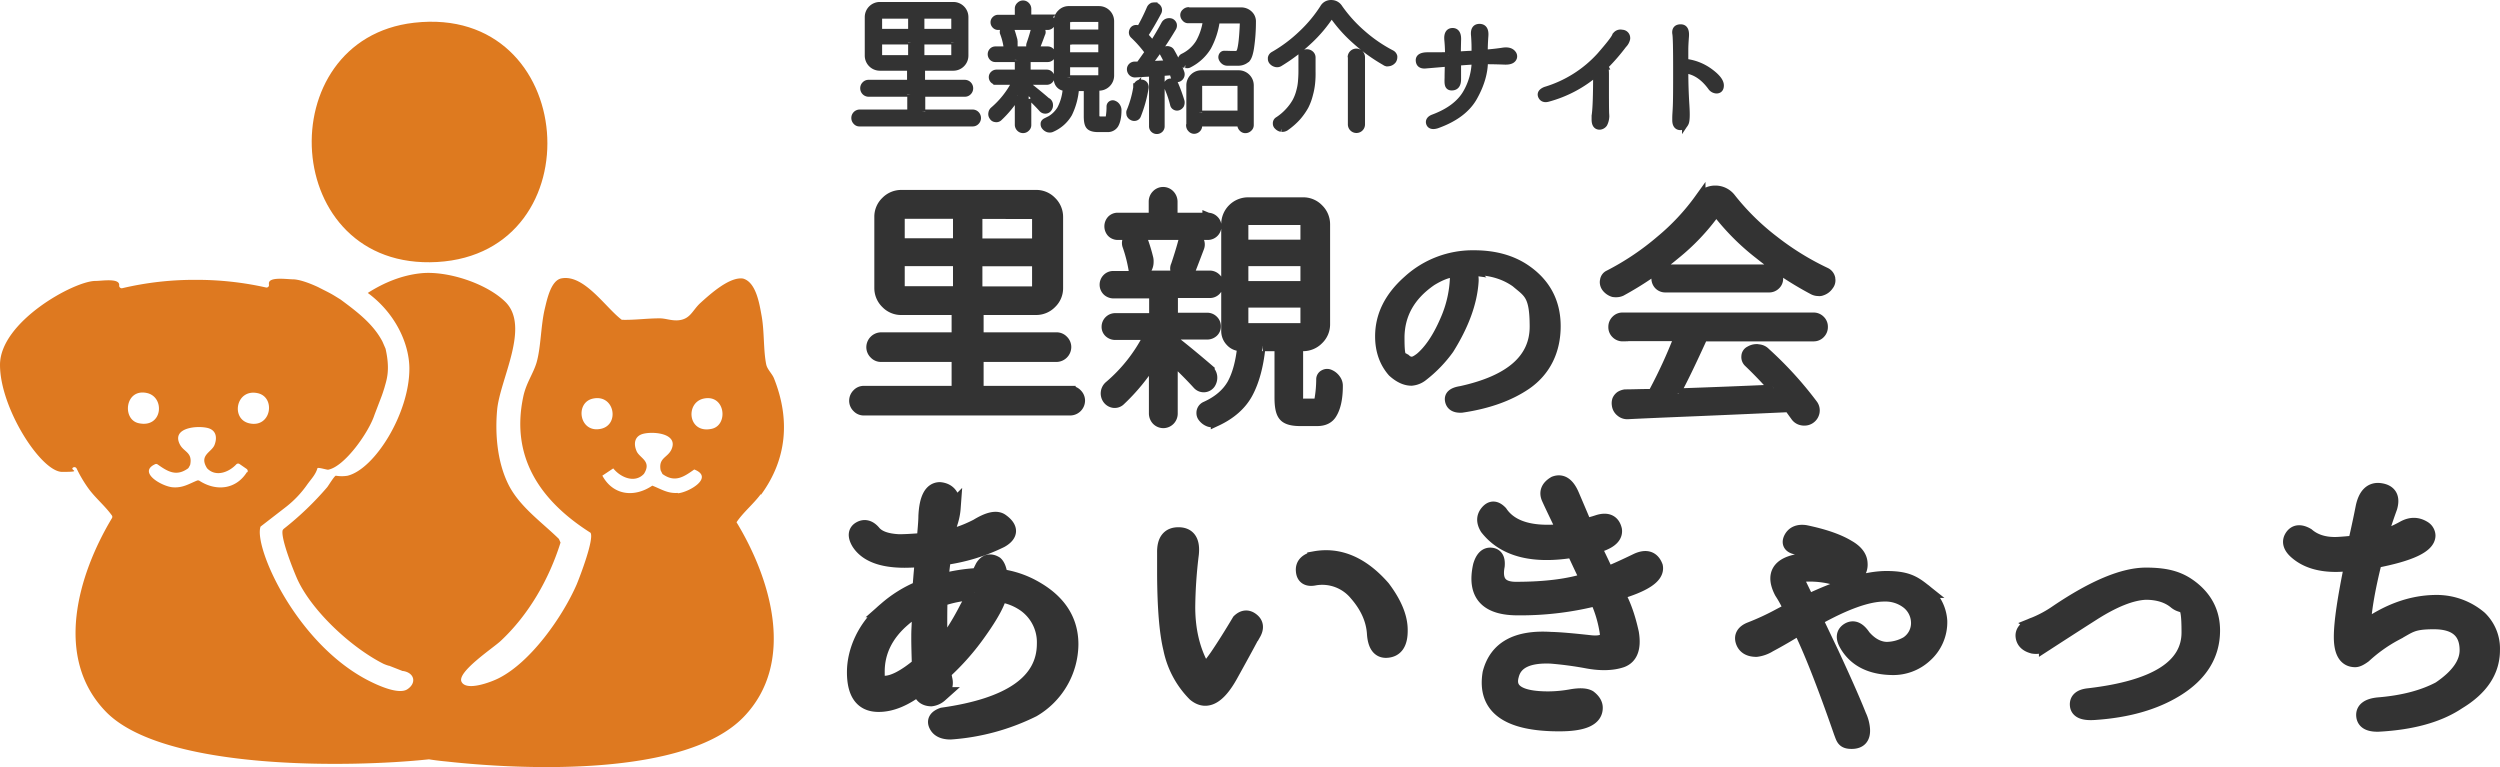
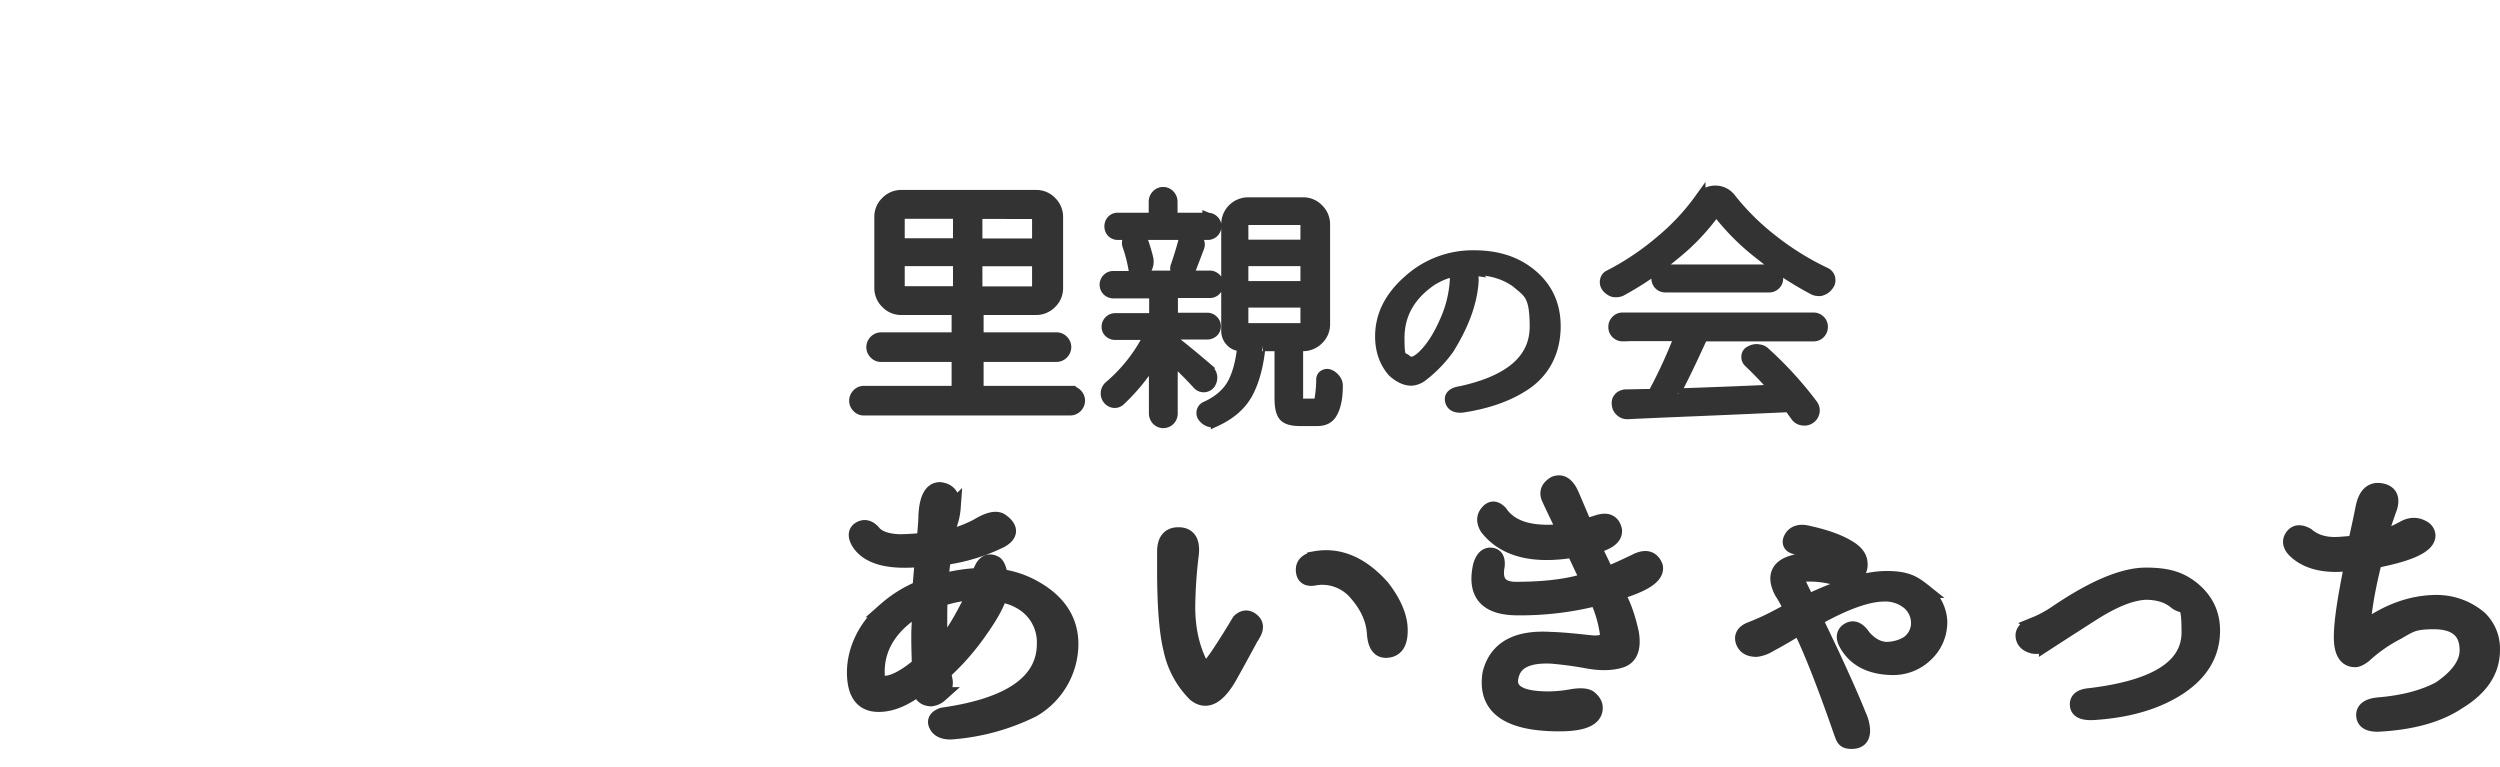
<svg xmlns="http://www.w3.org/2000/svg" width="1152.944" height="353.766" viewBox="0 0 1152.944 353.766">
  <g id="_レイヤー_2" data-name=" レイヤー 2" transform="translate(0.03 0.002)">
    <g id="グループ_1518" data-name="グループ 1518">
      <g id="グループ_1517" data-name="グループ 1517">
-         <path id="パス_23024" data-name="パス 23024" d="M350.99,228.08c11.98-16.42,13.41-34.77,5.95-53.54-.84-2.18-3.1-4.11-3.6-6.45-1.34-6.54-.84-15.08-2.09-22.2-1.01-5.53-2.51-15.75-8.63-17.43-6.2-.92-15.17,7.21-19.61,11.23-3.85,3.52-4.61,7.62-10.47,8.04-3.18.17-5.61-.92-8.38-.92-5.95,0-11.56.84-17.43.67-7.37-5.45-17.34-21.11-27.82-19.1-4.94.92-6.7,9.97-7.71,14.08-1.84,7.79-1.76,17.76-3.77,24.72-1.51,5.11-4.78,9.38-6.12,15.67-6.03,28.24,8.13,48.35,31,62.84,1.76,2.85-4.78,19.94-6.37,23.8-6.54,15-21.28,36.03-36.2,43.4-3.35,1.68-14.75,6.03-16.93,1.51s14.75-15.67,18.1-18.85c12.99-12.15,22.29-28.49,27.57-45.33l-.75-1.68c-8.13-7.96-18.68-15.25-23.63-25.81-4.78-10.05-5.87-22.62-4.86-33.68,1.26-14.08,15.42-38.37,3.77-49.85-8.8-8.63-27.06-14.5-39.13-13.15-8.55.92-16.67,4.19-24.3,9.05,12.9,9.47,19.19,23.63,19.19,34.94,0,20.53-15.92,46.25-28.49,49.35a16.342,16.342,0,0,1-5.36,0c-.59-.25-3.69,4.94-4.11,5.36a141.252,141.252,0,0,1-19.94,19.1,2.018,2.018,0,0,0-.59.84c-.75,4.11,5.28,19.02,6.87,22.54,6.62,14.41,24.55,31.25,39.63,38.88a18.3,18.3,0,0,0,2.51.92h.17l6.2,2.43h.25c5.28.84,6.28,5.61,1.84,8.46-4.27,2.68-14.75-2.43-18.43-4.36-33.18-17.43-52.45-61.58-49.18-70.72l11.81-9.13a47.893,47.893,0,0,0,9.8-10.39c1.76-2.43,3.77-4.44,4.61-7.37.17-.59,4.36.75,4.94.67,7.62-1.42,18.77-17.26,21.37-25.3l3.27-8.55c.5-1.34.92-2.68,1.34-4.02.92-3.44,2.77-7.88.5-17.93l-1.42-3.27c-4.27-8.21-11.9-13.91-19.36-19.44-1.51-.92-2.93-1.84-4.44-2.68-2.01-1.09-4.11-2.09-5.87-3.02-4.86-2.26-9.13-3.6-11.73-3.6s-11.23-1.34-10.98,2.01v.34a1.132,1.132,0,0,1-1.34,1.42,145.686,145.686,0,0,0-32.51-3.52,144.434,144.434,0,0,0-33.77,3.85,1.183,1.183,0,0,1-1.42-1.34h0c.25-3.44-7.88-2.01-10.98-2.01-9.72,0-43.99,18.77-43.99,38.71s18.94,49.35,28.66,49.35,3.44-.67,4.94-1.93a1.137,1.137,0,0,1,1.76.42,59.449,59.449,0,0,0,5.53,9.3c3.27,4.44,7.54,7.88,10.72,12.32a1.15,1.15,0,0,1,0,1.26c-15.67,26.14-26.9,64.27-2.85,89.15,26.39,27.31,112.86,25.89,149.06,22.04h0c2.6.42,5.36.75,8.13,1.01,35.69,3.94,110.27,7.12,136.99-20.53,24.21-25.05,12.65-63.6-3.27-89.82,3.18-4.69,7.71-8.3,11.14-12.9l.17.17ZM63.85,195.15c-7.71-1.76-6.2-16.09,3.85-13.91h0C76.25,183.08,74.99,197.66,63.85,195.15Zm50.02,22.54c-5.03,8.04-14.16,9.05-21.95,4.02a1.238,1.238,0,0,0-1.09-.08c-3.85,1.59-6.62,3.44-11.14,3.1-4.94-.34-16.34-6.87-8.21-10.64a1.157,1.157,0,0,1,1.17.08c4.61,3.27,8.55,5.7,13.91,1.93.17-.08.25-.25.42-.42l.67-1.26c0-.08.08-.25.08-.34,1.01-5.61-3.1-5.61-4.86-9.22-3.69-7.37,7.29-8.71,12.65-7.54h0c4.11.92,4.78,4.36,3.35,7.96-1.42,3.35-7.12,4.61-3.52,10.47a.955.955,0,0,0,.17.25c3.94,4.11,9.97,1.84,13.41-1.84a1.162,1.162,0,0,1,1.51-.17l3.27,2.26a1.2,1.2,0,0,1,.34,1.59l-.17-.17Zm1.09-22.46c-8.71-1.93-6.2-16.09,3.85-13.91h0C127.27,183.16,125.09,197.49,114.96,195.23Zm158.44-11.4h0c9.97-2.18,12.48,11.98,3.77,13.91C267.12,200,264.94,185.67,273.4,183.83Zm39.13,43.49c-4.69.34-7.62-1.76-11.73-3.35-8.3,5.61-18.1,4.52-23.04-4.61l5.03-3.35c3.35,4.19,9.97,7.04,14.16,2.51,3.77-5.95-2.09-7.21-3.44-10.56-1.51-3.6-.75-7.04,3.35-7.96h0c5.28-1.17,16.25.17,12.65,7.54-1.84,3.6-5.95,3.69-4.86,9.38l.84,1.68c5.7,4.11,9.72,1.42,14.66-2.09,9.38,3.69-2.51,10.56-7.54,10.98l-.08-.17Zm15.75-29.58c-11.06,2.51-12.4-11.98-3.85-13.91C334.48,181.65,335.99,195.98,328.28,197.74Z" fill="#de7920" />
-         <path id="パス_23025" data-name="パス 23025" d="M190.95,10.48c76-8.63,83.79,106.16,10.64,110.35-72.56,4.11-77.76-102.72-10.64-110.35Z" fill="#de7a1f" />
-       </g>
+         </g>
      <path id="_パス_16" data-name=" パス 16" d="M451.36,265.44c.46-1.2,1.11-2.49,1.84-3.96,1.47-2.39,3.5-2.95,5.89-1.47,1.01.92,1.75,2.85,2.12,5.89a43.628,43.628,0,0,1,16.02,5.43c11.05,6.26,16.58,14.83,16.58,25.88a35.224,35.224,0,0,1-17.5,30.02,101.315,101.315,0,0,1-37.94,10.31c-3.32,0-5.53-1.01-6.54-3.13-1.01-2.03,0-3.59,2.85-4.6q46.965-6.63,46.97-32.97a21.41,21.41,0,0,0-8.66-17.87,26.437,26.437,0,0,0-12.06-4.79c-.74,3.59-3.78,9.3-9.21,16.94A111.814,111.814,0,0,1,435.14,310c.18,1.29.37,2.49.64,3.68.46,2.21-.37,4.42-2.3,6.72a7.461,7.461,0,0,1-4.05,1.84c-3.32-.09-5.06-1.93-5.16-5.43q-10.365,8.145-19.34,8.01c-7.28-.09-10.87-5.06-10.87-14.83s4.79-20.9,14.37-28.82a56.5,56.5,0,0,1,15.84-9.85c.18-2.21.37-4.79.64-7.83l.46-5.43c-3.96.18-6.63.28-8.2.28q-15.75,0-21-8.01c-1.84-3.04-1.66-5.16.37-6.35s4.14-.74,6.08,1.47c2.21,2.76,6.17,4.14,11.97,4.42,2.39,0,6.26-.18,11.6-.64l.18-1.47.18-2.39c.28-3.22.46-5.62.46-7.28.37-8.1,2.49-12.16,6.35-12.25,4.14.37,6.17,3.13,6.17,8.29a28.429,28.429,0,0,1-1.38,6.91,61.051,61.051,0,0,0-1.66,6.54c3.96-.37,8.66-2.03,14.09-4.79,5.25-3.22,8.93-4.05,11.14-2.49s3.32,3.13,3.32,4.6-1.2,2.95-3.5,4.24a85.467,85.467,0,0,1-26.43,8.01,106.038,106.038,0,0,0-1.2,11.05,79.089,79.089,0,0,1,17.41-2.76h0Zm-1.84,7.83a52.973,52.973,0,0,0-16.02,3.04c-.09.92-.18,4.51-.18,10.68s.09,10.59.28,12.25c4.05-4.24,8.2-10.59,12.52-19.06a48.234,48.234,0,0,0,3.32-6.91h.09Zm-25.51,33.52c-.18-5.62-.28-9.76-.28-12.25s0-2.95.18-6.63c.09-4.05.18-6.63.18-7.74a42.134,42.134,0,0,0-7.55,5.25c-8.1,6.91-12.06,15.1-12.06,24.31s1.11,5.34,3.32,5.43c4.14,0,9.58-2.85,16.3-8.47l-.09.09ZM577.8,292.15c-1.29,2.58-4.79,9.02-10.41,19.15s-11.05,13.08-16.3,8.75a41.135,41.135,0,0,1-11.14-20.81c-1.84-7.46-2.76-18.88-2.85-34.26V254.85c-.09-5.53,2.03-8.29,6.54-8.2,4.42.09,6.35,3.04,5.71,8.93a215.782,215.782,0,0,0-1.66,24.31c0,10.68,2.21,19.98,6.54,27.81a10.843,10.843,0,0,0,1.38,1.2c.64.46,2.49-1.57,5.71-6.17,3.13-4.6,6.54-10.04,10.22-16.21,1.93-1.84,3.87-1.93,5.71-.46,1.93,1.47,2.21,3.5.74,6.08h-.18Zm28.55-34.44c11.23-2.03,21.73,2.49,31.31,13.45q8.01,10.635,8.01,19.34c.09,6.17-2.03,9.3-6.54,9.39-3.13,0-4.88-2.49-5.25-7.55-.37-6.63-3.22-12.89-8.29-18.69a20.574,20.574,0,0,0-19.15-7.18c-3.32.74-5.16-.37-5.34-3.22-.28-2.85,1.57-4.7,5.34-5.53h-.09Zm115.39-12.53-.46-.92c-3.41-7.09-5.71-11.88-6.91-14.55s-.28-4.88,2.67-6.63q4.7-1.8,7.74,5.25,4.56,10.635,6.08,14.37h-.46a58.436,58.436,0,0,0,6.81-1.84c4.05-1.2,6.45,0,7.28,3.5.46,3.32-2.76,5.8-9.67,7.55,1.38,2.85,3.5,7.18,6.17,12.98q4.98-1.935,14.09-6.35,6.21-2.76,8.29,2.76c.83,4.33-5.16,8.29-17.87,11.97,2.95,4.97,5.16,11.14,6.81,18.69,1.11,6.81-.46,10.96-4.6,12.43-4.14,1.38-9.49,1.57-15.84.37a163.631,163.631,0,0,0-16.58-2.21c-10.68-.46-16.76,2.49-18.33,8.93-2.03,7.28,3.68,10.87,17.04,10.87a60.323,60.323,0,0,0,10.68-1.01c3.78-.64,6.45-.55,8.1.37,1.93,1.47,2.85,3.04,2.85,4.7,0,4.97-5.53,7.37-16.58,7.37-23.76,0-34.44-7.74-31.86-23.3,2.95-11.42,12.25-16.58,28.09-15.56,4.14.09,10.04.64,17.68,1.47,6.08.74,8.84-.83,8.29-4.51a57.175,57.175,0,0,0-4.79-16.02,141.917,141.917,0,0,1-36.28,4.42c-14.55.09-20.26-6.35-17.41-19.34,1.01-3.41,2.58-5.06,4.79-4.88s3.13,1.75,2.85,4.88c-1.38,7.28,1.47,10.87,8.66,10.87,13.54,0,24.59-1.38,33.24-4.24-2.95-6.08-4.6-9.67-5.16-10.87l-1.47-3.04q-28.035,4.695-39.78-10.31c-1.66-2.76-1.57-5.06.18-7.09s3.59-1.93,5.71.28c4.97,7.37,14.92,10.22,29.93,8.47v.18Zm104.43,36.1a51.718,51.718,0,0,0-4.42-8.29c-4.14-7.92-1.29-12.71,8.47-14.18,4.05-.74,9.58-.18,16.76,1.47-2.85-3.59-8.47-6.26-17.04-7.83-3.68-.28-5.06-1.57-3.96-3.96,1.11-2.3,3.32-3.32,6.54-2.85,8.38,1.75,14.92,3.96,19.62,6.81,3.59,2.03,5.53,4.51,5.62,7.37a6.57,6.57,0,0,1-2.3,5.62,11.088,11.088,0,0,1-3.78,1.84,71.142,71.142,0,0,1-7.37-1.47,43.306,43.306,0,0,0-12.43-1.01c-3.22.18-3.87,2.03-1.84,5.62,1.01,2.12,2.21,4.51,3.5,7.28,15.38-7.28,27.53-10.87,36.38-10.87s12.25,1.84,16.76,5.43a18.764,18.764,0,0,1,7.83,14.09,20.276,20.276,0,0,1-6.91,15.84,21.425,21.425,0,0,1-15.1,5.62c-9.85-.18-16.85-3.78-20.81-10.68-1.75-3.04-1.47-5.16.83-6.54,2.3-1.29,4.51-.28,6.72,3.04,3.13,3.68,6.72,5.71,10.68,5.89a19.707,19.707,0,0,0,9.67-2.58,11.429,11.429,0,0,0,5.16-10.59,12.493,12.493,0,0,0-5.43-9.39,17.17,17.17,0,0,0-10.31-3.04c-7.83,0-18.51,3.87-32.05,11.51l7.55,15.84c6.08,13.08,10.31,22.75,12.71,28.82a17.7,17.7,0,0,1,1.66,6.08c.28,3.87-1.38,5.71-4.97,5.71s-3.68-1.38-4.79-4.24c-7.92-22.84-14.37-39.05-19.15-48.53-4.97,3.13-9.58,5.8-14.09,8.2a14.636,14.636,0,0,1-5.89,2.12q-4.83,0-6.08-3.59c-.83-2.39.28-4.24,3.13-5.43a116.466,116.466,0,0,0,13.72-6.35l5.25-2.76h.18Zm111.8,6.91a54.371,54.371,0,0,0,10.87-5.89c16.94-11.42,30.48-17.04,40.8-17.04s15.93,2.03,21.18,6.17c6.35,5.06,9.49,11.51,9.49,19.34,0,11.14-5.62,20.26-16.94,27.17-9.95,6.08-22.38,9.58-37.3,10.59-5.06.37-7.74-.64-8.01-3.22s1.47-4.05,5.25-4.42q46.275-5.385,46.23-29.28c0-15.93-2.03-10.87-6.08-14.09-3.5-2.95-8.2-4.42-13.91-4.42-6.72.28-14.92,3.59-24.59,9.76s-16.76,10.77-21.18,13.63a8.2,8.2,0,0,1-6.17,1.47c-2.85-.74-4.33-2.21-4.6-4.42s1.38-4.05,4.88-5.34h.09Zm148.35-37.94c1.75-7.55,2.85-12.98,3.5-16.3,1.2-5.71,3.87-8.29,8.01-7.64s5.53,3.22,4.24,7.64c-1.84,5.06-3.41,9.85-4.79,14.55a62.158,62.158,0,0,0,11.14-4.79c3.41-1.93,6.54-1.84,9.58.18a4.083,4.083,0,0,1,1.66,3.04q0,6.9-24.59,11.6c-3.41,13.63-5.16,24.13-5.25,31.59,11.14-8.2,22.47-12.25,33.89-12.25a30.52,30.52,0,0,1,19.8,7.28,19.424,19.424,0,0,1,5.89,14.64c0,9.58-5.25,17.5-15.75,23.85-9.02,6.08-21.36,9.49-36.84,10.31-4.33.09-6.54-1.2-6.72-3.96s2.12-4.42,6.72-4.88c11.42-.92,20.81-3.41,28.27-7.37,8.47-5.71,12.71-11.7,12.71-17.87,0-8.75-5.16-13.17-15.38-13.17s-11.14,1.75-17.68,5.25a69.645,69.645,0,0,0-14.55,10.31c-1.75,1.29-3.04,1.93-4.05,1.93-4.24,0-6.35-3.5-6.35-10.41s1.66-17.87,4.97-33.98c-3.13.28-5.62.46-7.55.46-7.55,0-13.54-1.84-17.96-5.62-2.95-2.49-3.59-4.88-2.12-7.09s3.78-2.39,6.81-.64c3.32,2.85,7.64,4.24,12.8,4.24,1.93,0,5.16-.28,9.85-.74h0l-.28-.18Z" fill="#333" stroke="#333" stroke-width="7" />
-       <path id="_パス_14" data-name=" パス 14" d="M405.88,19.01a.56.56,0,0,0-.6.5v6.8a.56.56,0,0,0,.5.6h13.9a.56.56,0,0,0,.6-.5v-6.8a.56.56,0,0,0-.5-.6h-13.9Zm0-11.9a.56.56,0,0,0-.6.5v6.6a.56.56,0,0,0,.5.6h13.9a.56.56,0,0,0,.6-.5V7.71a.56.56,0,0,0-.5-.6h-13.9Zm33.7,7.7a.56.56,0,0,0,.6-.5V7.71a.56.56,0,0,0-.5-.6h-14.3a.56.56,0,0,0-.6.5v6.6a.56.56,0,0,0,.5.6h14.3Zm0,12.1a.56.56,0,0,0,.6-.5v-6.8a.56.56,0,0,0-.5-.6h-14.3a.56.56,0,0,0-.6.5v6.8a.56.56,0,0,0,.5.6h14.3Zm-14.4,24.5a.56.56,0,0,0,.5.6h22.8a2.342,2.342,0,0,1,1.7.7,2.413,2.413,0,0,1,.7,1.7,2.342,2.342,0,0,1-.7,1.7,2.193,2.193,0,0,1-1.7.7h-52.1a1.99,1.99,0,0,1-1.6-.7,2.413,2.413,0,0,1-.7-1.7,2.393,2.393,0,0,1,2.3-2.4h22.9a.56.56,0,0,0,.6-.5v-7.8a.56.56,0,0,0-.5-.6h-18.8a2.342,2.342,0,0,1-1.7-.7,2.413,2.413,0,0,1-.7-1.7,2.342,2.342,0,0,1,.7-1.7,2.193,2.193,0,0,1,1.7-.7h18.6a.56.56,0,0,0,.6-.5v-6.1a.56.56,0,0,0-.5-.6h-13.6a5.464,5.464,0,0,1-5.4-5.4V7.81a5.464,5.464,0,0,1,5.4-5.4h34a5.464,5.464,0,0,1,5.4,5.4v17.9a5.464,5.464,0,0,1-5.4,5.4h-14a.56.56,0,0,0-.6.5v6.1a.56.56,0,0,0,.5.6h19.3a2.342,2.342,0,0,1,1.7.7,2.413,2.413,0,0,1,.7,1.7,2.342,2.342,0,0,1-.7,1.7,2.193,2.193,0,0,1-1.7.7h-19.1a.56.56,0,0,0-.6.5v7.8Zm57.9-43.1a2.035,2.035,0,0,1,1.5.6,1.974,1.974,0,0,1,.6,1.4,1.816,1.816,0,0,1-.6,1.4,2.035,2.035,0,0,1-1.5.6h-22.8a1.816,1.816,0,0,1-1.4-.6,1.974,1.974,0,0,1-.6-1.4,1.816,1.816,0,0,1,.6-1.4,1.974,1.974,0,0,1,1.4-.6h8.6a.56.56,0,0,0,.6-.5V4.01a1.99,1.99,0,0,1,.7-1.6,2.179,2.179,0,0,1,3.2,0,2.36,2.36,0,0,1,.7,1.6v3.6a.56.56,0,0,0,.5.6h8.6l-.1.1Zm.2,38.4a2.088,2.088,0,0,1,.8,1.6,2.5,2.5,0,0,1-.5,1.8,1.763,1.763,0,0,1-1.5.8,1.99,1.99,0,0,1-1.6-.7c-1.5-1.7-3.5-3.7-5.9-6,0,0-.2-.1-.3,0a.215.215,0,0,0-.2.2v13.2a1.99,1.99,0,0,1-.7,1.6,2.234,2.234,0,0,1-3.2,0h0a2.36,2.36,0,0,1-.7-1.6V44.21s0-.2-.1-.2h-.2a50.209,50.209,0,0,1-8.5,10.4,1.8,1.8,0,0,1-1.6.4,1.693,1.693,0,0,1-1.4-.9,2.09,2.09,0,0,1-.4-1.7,2.239,2.239,0,0,1,.8-1.5,41.5,41.5,0,0,0,9.9-12.5v-.4c0-.1-.2-.2-.3-.2h-8.1a2.2,2.2,0,0,1-1.5-.6,1.974,1.974,0,0,1-.6-1.4,1.816,1.816,0,0,1,.6-1.4,2.035,2.035,0,0,1,1.5-.6h9.3a.56.56,0,0,0,.6-.5v-5.4a.56.56,0,0,0-.5-.6h-10a1.816,1.816,0,0,1-1.4-.6,2.175,2.175,0,0,1,0-3,1.974,1.974,0,0,1,1.4-.6h4.8c.2,0,.3,0,.4-.2a.758.758,0,0,0,.2-.4,29.233,29.233,0,0,0-1.8-7.2,2.2,2.2,0,0,1,.2-1.4,1.548,1.548,0,0,1,1.1-.8,1.93,1.93,0,0,1,1.5.1,1.818,1.818,0,0,1,1,1.1c.5,1.4.9,2.9,1.3,4.3,0,.3.1.6.1.9a3.743,3.743,0,0,1-.5,1.8,4.381,4.381,0,0,1-2.3,1.7h0c0,.1,11.1.1,11.1.1h0a2.545,2.545,0,0,1-1.2-1.1,2.208,2.208,0,0,1,0-1.6c.7-2,1.3-3.9,1.8-5.8a1.887,1.887,0,0,1,1-1.3,1.839,1.839,0,0,1,1.6-.2,2.163,2.163,0,0,1,1.2,1.1,1.535,1.535,0,0,1,0,1.6c-1.2,3.3-2.1,5.6-2.6,6.7v.4c0,.1.2.2.4.2h4.9a2.1,2.1,0,1,1,0,4.2h-8.8a.56.56,0,0,0-.6.5v5.4a.56.56,0,0,0,.5.6h8.4a2.035,2.035,0,0,1,1.5.6,1.933,1.933,0,0,1,0,2.8,2.035,2.035,0,0,1-1.5.6h-8.2a.56.56,0,0,0-.6.5v.4a1.231,1.231,0,0,0,.5,1c2.5,2,5.4,4.3,8.6,7.1l.3.1Zm9.3-17.2a.56.56,0,0,0-.6.5v5.6a.56.56,0,0,0,.5.6h14.9a.56.56,0,0,0,.6-.5v-5.6a.56.56,0,0,0-.5-.6h-14.9Zm0-10.5a.56.56,0,0,0-.6.5v5.5a.56.56,0,0,0,.5.6h14.9a.56.56,0,0,0,.6-.5v-5.5a.56.56,0,0,0-.5-.6Zm0-10.4a.56.56,0,0,0-.6.5v5.4a.56.56,0,0,0,.5.6h14.9a.56.56,0,0,0,.6-.5V9.21a.56.56,0,0,0-.5-.6h-14.9Zm14.4,46.6h3.2c.6,0,1-.4,1.2-1.1a29.224,29.224,0,0,0,.4-5.1,1.353,1.353,0,0,1,2-1.1,2.758,2.758,0,0,1,1.4,1.2,3.022,3.022,0,0,1,.5,1.6c0,3.1-.5,5.4-1.4,6.9a4.041,4.041,0,0,1-3.6,1.8h-4.3c-2,0-3.4-.4-4.1-1.2s-1-2.3-1-4.6V41.11a.56.56,0,0,0-.5-.6h-4a.752.752,0,0,0-.7.5h0a32.227,32.227,0,0,1-3.1,11.4,16.805,16.805,0,0,1-7.9,7,1.8,1.8,0,0,1-1,.2,2.2,2.2,0,0,1-.8-.1,3.269,3.269,0,0,1-1.5-1.1,1.777,1.777,0,0,1-.4-1v-.4c0-.5.5-.9.9-1.1a13.793,13.793,0,0,0,6.7-5.7,23.576,23.576,0,0,0,2.6-9.4c0-.2,0-.4-.4-.4a3.631,3.631,0,0,1-2.6-1.1,3.864,3.864,0,0,1-1.1-2.7V9.71a5.066,5.066,0,0,1,1.6-3.8,5.132,5.132,0,0,1,3.9-1.6h13.9a5.464,5.464,0,0,1,5.4,5.4v25.2a5.464,5.464,0,0,1-5.4,5.4h-.8a.56.56,0,0,0-.6.5v12.6a3.178,3.178,0,0,0,.2,1.4c.1.2.5.3,1.1.3l.2.1Zm17.1-15.3a2.159,2.159,0,0,1,.9-1.4,1.971,1.971,0,0,1,1.5-.3,1.839,1.839,0,0,1,1.4.8,2.223,2.223,0,0,1,.3,1.6,60.344,60.344,0,0,1-3.5,12.6,1.572,1.572,0,0,1-1.1,1,1.939,1.939,0,0,1-1.5-.2,2.163,2.163,0,0,1-1.1-1.2c0-.2-.1-.5-.1-.8a1.486,1.486,0,0,1,.2-.9,48.489,48.489,0,0,0,3.1-11.3l-.1.1Zm14.2.2a1.7,1.7,0,0,1,0-1.4,1.5,1.5,0,0,1,1-.9,2.556,2.556,0,0,1,1.5,0,1.817,1.817,0,0,1,1.1,1,76.429,76.429,0,0,1,2.9,8,2.966,2.966,0,0,1-.2,1.6,2.335,2.335,0,0,1-1.2,1,1.691,1.691,0,0,1-1.4-.1,1.594,1.594,0,0,1-.9-1.2,48.552,48.552,0,0,0-2.8-8.1h0v.1Zm-1.5-15a1.5,1.5,0,0,1-.1-1.3,1.352,1.352,0,0,1,.9-.9,1.95,1.95,0,0,1,1.5,0,1.673,1.673,0,0,1,1.1.9,56.968,56.968,0,0,1,4.5,9.7,2.157,2.157,0,0,1-1.1,2.7,1.7,1.7,0,0,1-1.4,0,1.441,1.441,0,0,1-.9-1.1c-.1-.4-.3-.9-.5-1.5,0-.2-.3-.4-.6-.4l-4,.3a.645.645,0,0,0-.6.6h0v24.1a2.035,2.035,0,0,1-.6,1.5,2.175,2.175,0,0,1-3,0h0a2.035,2.035,0,0,1-.6-1.5V34.31c0-.2,0-.3-.2-.4-.1-.1-.3-.2-.4-.1-2.8.1-5.1.3-7.2.4a2.2,2.2,0,0,1-1.6-.5,2.342,2.342,0,0,1-.8-1.8,1.9,1.9,0,0,1,.5-1.3,2.1,2.1,0,0,1,1.4-.7h1.7a1.235,1.235,0,0,0,.8-.4c1.1-1.5,2.2-3.1,3.5-4.9a1.083,1.083,0,0,0,0-1.1,54.881,54.881,0,0,0-6.4-7.2,1.76,1.76,0,0,1-.6-1.3,2.389,2.389,0,0,1,.5-1.4,1.76,1.76,0,0,1,1.3-.6,1.872,1.872,0,0,1,1.4.5h.2a85.945,85.945,0,0,0,4.8-9.6,2.342,2.342,0,0,1,1.2-1.2c.2,0,.5-.1.8-.1a1.486,1.486,0,0,1,.9.2,2.163,2.163,0,0,1,1.1,1.2,2.059,2.059,0,0,1-.2,1.7c-2.4,4.5-4.4,7.8-5.9,10.1a.633.633,0,0,0,.1.9c1,1,2,2.2,2.9,3.3,0,.1.2.2.3.2.2,0,.3-.1.3-.2,1.8-2.9,3.6-5.9,5.2-8.9a2.365,2.365,0,0,1,1.3-1.1,2.775,2.775,0,0,1,1.8,0,2.163,2.163,0,0,1,1.1,1.2,2.125,2.125,0,0,1-.2,1.6,168.358,168.358,0,0,1-11.1,16.4v.3a.215.215,0,0,0,.2.2c3.8-.2,6.5-.3,8.1-.4.1,0,.2,0,.3-.2v-.4c-.6-1.2-1.2-2.4-1.8-3.5l.1-.1Zm35.4,13.6a.56.56,0,0,0-.5-.6h-18.2a.56.56,0,0,0-.6.5v13.3a.56.56,0,0,0,.5.6h18.2a.56.56,0,0,0,.6-.5Zm-23.6,19.2V39.31a5.464,5.464,0,0,1,5.4-5.4h17.3a5.464,5.464,0,0,1,5.4,5.4v18.3a1.99,1.99,0,0,1-.7,1.6,2.36,2.36,0,0,1-1.6.7,1.99,1.99,0,0,1-1.6-.7,2.36,2.36,0,0,1-.7-1.6v-.5c0-.2,0-.3-.2-.3h-18.6c-.2,0-.4.1-.4.3v.9a2.035,2.035,0,0,1-.6,1.5,2.33,2.33,0,0,1-1.5.7,1.99,1.99,0,0,1-1.6-.7,2.33,2.33,0,0,1-.7-1.5l.1-.1Zm-.3-53h24.2a5.464,5.464,0,0,1,3.8,1.6,4.675,4.675,0,0,1,1.4,3.6,81.118,81.118,0,0,1-.9,12.1c-.4,2.4-.9,4-1.6,4.9a5.835,5.835,0,0,1-4.1,1.7h-5.1a2.452,2.452,0,0,1-1.6-.6,3.072,3.072,0,0,1-1-1.5,1.637,1.637,0,0,1,.2-1.2,1.1,1.1,0,0,1,1-.6c1.4,0,3,.1,4.8.1a2.957,2.957,0,0,0,2-.6c.9-1,1.6-5.8,1.9-14.5,0-.2,0-.3-.2-.4,0-.1-.2-.2-.4-.2h-11a.752.752,0,0,0-.7.5h0a35.453,35.453,0,0,1-3.9,11.9,21.643,21.643,0,0,1-8.7,8,1.389,1.389,0,0,1-1.1.2h-.7a3.27,3.27,0,0,1-1.5-1.1,1.5,1.5,0,0,1-.4-1.1v-.3a1.645,1.645,0,0,1,.8-1.2,17.445,17.445,0,0,0,7.4-6.6,27.727,27.727,0,0,0,3.3-9.8c0-.2,0-.3-.2-.4,0-.1-.2-.2-.4-.2h-7.6a1.8,1.8,0,0,1-1.5-.7,2.33,2.33,0,0,1-.7-1.5,1.8,1.8,0,0,1,.7-1.5,2.33,2.33,0,0,1,1.5-.7l.3.1Zm66.1,2c0-.1-.2-.2-.3-.2s-.2,0-.3.2a63.147,63.147,0,0,1-10,11.9,81.078,81.078,0,0,1-13.7,10.4,2.292,2.292,0,0,1-1.8.2,3.157,3.157,0,0,1-1.7-1.1,1.922,1.922,0,0,1-.4-1.2v-.4a2.067,2.067,0,0,1,1-1.4,65.855,65.855,0,0,0,13.1-9.8,62.624,62.624,0,0,0,9.9-11.9,4.044,4.044,0,0,1,3.7-2.1,4.31,4.31,0,0,1,3.8,2.1,65.366,65.366,0,0,0,10.9,12,66.869,66.869,0,0,0,13.2,9,2.207,2.207,0,0,1,1.1,1.4v.5a2.836,2.836,0,0,1-.4,1.3,3.218,3.218,0,0,1-1.8,1.2c-.2,0-.5.1-.8.1a1.746,1.746,0,0,1-1.2-.4,78.255,78.255,0,0,1-13.7-9.9,65.268,65.268,0,0,1-10.5-11.8l-.1-.1Zm8.6,19.5a2.5,2.5,0,1,1,5,0v30.9a2.451,2.451,0,1,1-4.9,0V26.41h-.1Zm-22.6.2a2.609,2.609,0,0,1,.7-1.7,2.193,2.193,0,0,1,1.7-.7,2.609,2.609,0,0,1,1.7.7,2.193,2.193,0,0,1,.7,1.7v6.5a41.845,41.845,0,0,1-.2,5.2,31.005,31.005,0,0,1-1,5.3,24.944,24.944,0,0,1-2,5.4,29.464,29.464,0,0,1-3.6,5.1,31.578,31.578,0,0,1-5.5,4.8,2.822,2.822,0,0,1-1.5.4h-.5a3.247,3.247,0,0,1-1.8-1,1.678,1.678,0,0,1-.6-1.4,1.7,1.7,0,0,1,.9-1.6,24.721,24.721,0,0,0,4.9-4.2,23.621,23.621,0,0,0,3.2-4.4,20.7,20.7,0,0,0,1.8-4.7,23.292,23.292,0,0,0,.8-4.6c.1-1.3.2-2.8.2-4.5v-6.4l.1.1Zm79.7-1.9a76.67,76.67,0,0,0-.2-8.3q-.45-3.9,2.4-3.9c1.9,0,2.8,1.3,2.6,4s-.3,5.3-.3,7.9c2.8-.2,5.6-.5,8.3-.9q3.45-.6,4.8,1.2a1.98,1.98,0,0,1,.4,1.8c-.4,1.2-1.6,1.8-3.8,1.8-2.7-.1-5.9-.2-9.6-.2,0,5.1-1.5,10.6-4.7,16.4-3.1,5.8-8.9,10.2-17.3,13.2-1.9.6-3.1.3-3.5-.8s.2-2.1,1.9-2.7c7.2-2.7,12.2-6.5,15-11.3a30.088,30.088,0,0,0,4.1-14.7c-4.7.3-7.3.5-7.9.6v7.7c0,2.5-.9,3.7-2.8,3.7s-1.9-1.5-1.8-4.4c0-2.4.1-4.6.1-6.6q-1.95.15-10.8.9c-1.6,0-2.5-.6-2.6-2.2-.1-1.5,1.2-2.3,4-2.3,4.5,0,7.6,0,9.5-.1a68.835,68.835,0,0,0-.3-6.9c-.3-2.8.5-4.2,2.3-4.2s2.6,1.5,2.4,4.4c0,1-.1,3.2-.1,6.5,2.1-.2,4.2-.3,6.4-.4h1.6l-.1-.2Zm60.1,5.9a19.528,19.528,0,0,1,.3,3.4v2.6c0,8.5,0,13.8.1,15.9a8.062,8.062,0,0,1-.8,4.6,2.717,2.717,0,0,1-2.1,1.2c-1.5,0-2.2-1.1-2.2-3.2v-1.7c.5-3.1.7-9.7.7-19.8a56.759,56.759,0,0,1-22.2,11.8c-1.7.5-2.7,0-3.2-1.1-.5-1.2.2-2.1,1.9-2.8a55.444,55.444,0,0,0,25.2-15.9c4-4.6,6.3-7.5,6.9-8.8a2.721,2.721,0,0,1,3.2-1.6,2.286,2.286,0,0,1,2.3,2.4v.2a5.581,5.581,0,0,1-1.6,2.9,89.717,89.717,0,0,1-8.6,9.9h.1Zm36.9-2a23.567,23.567,0,0,1,11.1,4.2c3.5,2.5,5.3,4.7,5.3,6.6,0,1.5-.7,2.2-1.9,2.2a3.23,3.23,0,0,1-2.5-1.4c-3.5-4.8-7.5-7.4-12-7.9,0,6.1.2,11.5.5,16.2s.2,7.5-.4,8.4a2.8,2.8,0,0,1-2.2,1.6c-1.5,0-2.3-1-2.3-3.1s0-1.8.2-5.2.2-9.5.2-18.5-.1-15.1-.4-16.3q-.3-2.7,2.4-2.7c1.8,0,2.5,1.4,2.3,4.1s-.3,4.7-.3,6v5.8Z" fill="#333" stroke="#333" stroke-width="3" />
      <path id="_パス_15" data-name=" パス 15" d="M415.82,120.22c-.55,0-1.11.28-1.11.83v12.34c0,.55.28,1.11.83,1.11h25.32c.55,0,1.11-.28,1.11-.83V121.33c0-.55-.28-1.11-.83-1.11Zm0-21.83c-.55,0-1.11.28-1.11.83v12.06c0,.55.28,1.11.83,1.11h25.32c.55,0,1.11-.28,1.11-.83V99.5c0-.55-.28-1.11-.83-1.11Zm61.51,14.09c.55,0,1.11-.28,1.11-.83V99.59c0-.55-.28-1.11-.83-1.11H451.64c-.55,0-1.11.28-1.11.83v12.06c0,.55.28,1.11.83,1.11Zm0,22.1c.55,0,1.11-.28,1.11-.83V121.41c0-.55-.28-1.11-.83-1.11H451.64c-.55,0-1.11.28-1.11.83v12.34c0,.55.28,1.11.83,1.11Zm-26.24,44.76c0,.55.28,1.11.83,1.11h41.62a4.027,4.027,0,0,1,3.04,1.29,4.171,4.171,0,0,1,1.29,3.04,4.407,4.407,0,0,1-4.33,4.33H398.32a3.973,3.973,0,0,1-2.95-1.29,4.171,4.171,0,0,1-1.29-3.04,4.325,4.325,0,0,1,1.29-3.04,3.973,3.973,0,0,1,2.95-1.29h41.9c.55,0,1.11-.28,1.11-.83V165.53c0-.55-.28-1.11-.83-1.11H406.33a4.027,4.027,0,0,1-3.04-1.29,4.171,4.171,0,0,1-1.29-3.04,4.407,4.407,0,0,1,4.33-4.33h33.89c.55,0,1.11-.28,1.11-.83V143.88c0-.55-.28-1.11-.83-1.11H415.64a9.511,9.511,0,0,1-7-2.95,9.7,9.7,0,0,1-2.95-7V100.04a9.511,9.511,0,0,1,2.95-7,9.7,9.7,0,0,1,7-2.95H477.8a9.511,9.511,0,0,1,7,2.95,9.7,9.7,0,0,1,2.95,7v32.78a9.511,9.511,0,0,1-2.95,7,9.7,9.7,0,0,1-7,2.95H452.2c-.55,0-1.11.28-1.11.83v11.05c0,.55.28,1.11.83,1.11h35.27a4.027,4.027,0,0,1,3.04,1.29,4.171,4.171,0,0,1,1.29,3.04,4.407,4.407,0,0,1-4.33,4.33H452.2c-.55,0-1.11.28-1.11.83v14.09h0Zm105.9-78.74a3.689,3.689,0,0,1,2.67,1.11,3.531,3.531,0,0,1,1.11,2.67,3.79,3.79,0,0,1-3.78,3.78H515.46a3.689,3.689,0,0,1-2.67-1.11,4.034,4.034,0,0,1,0-5.34,3.531,3.531,0,0,1,2.67-1.11h15.66c.55,0,1.11-.28,1.11-.83V92.96a4.252,4.252,0,0,1,1.2-2.95,4.018,4.018,0,0,1,5.9,0,4.423,4.423,0,0,1,1.2,2.95V99.5c0,.55.28,1.11.83,1.11h15.66Zm.28,70.17a4.315,4.315,0,0,1,1.57,2.95,4.967,4.967,0,0,1-.83,3.22,3.62,3.62,0,0,1-5.61.27c-2.85-3.13-6.45-6.81-10.87-10.96a.437.437,0,0,0-.55-.09c-.18,0-.37.28-.37.46v24.13a4.252,4.252,0,0,1-1.2,2.95,4.105,4.105,0,0,1-5.89,0h0a4.423,4.423,0,0,1-1.2-2.95V166.16c0-.18,0-.28-.18-.37h-.28a91.036,91.036,0,0,1-15.56,19.06,3.6,3.6,0,0,1-2.85.74,3.991,3.991,0,0,1-2.58-1.66,4.392,4.392,0,0,1,.73-5.8,73.66,73.66,0,0,0,18.05-22.84v-.64a.61.61,0,0,0-.64-.37H514.28a4.043,4.043,0,0,1-2.67-1.01,3.338,3.338,0,0,1-1.11-2.58,3.79,3.79,0,0,1,3.78-3.78h17.04c.55,0,1.11-.28,1.11-.83v-9.85c0-.55-.28-1.11-.83-1.11H513.37a4.092,4.092,0,0,1-2.67-1.11,3.875,3.875,0,0,1,0-5.43,3.689,3.689,0,0,1,2.67-1.11h8.84a.838.838,0,0,0,.74-.37,1.3,1.3,0,0,0,.28-.83,66.451,66.451,0,0,0-3.22-13.26,3.593,3.593,0,0,1,.28-2.58,2.763,2.763,0,0,1,2.03-1.57,4.077,4.077,0,0,1,2.76.18,3.893,3.893,0,0,1,1.84,2.03,77.642,77.642,0,0,1,2.39,7.92,5.51,5.51,0,0,1,.18,1.75,6.076,6.076,0,0,1-.92,3.32,7.482,7.482,0,0,1-4.24,3.04v.18h20.26a4.538,4.538,0,0,1-2.12-2.03,3.115,3.115,0,0,1,0-2.85c1.2-3.59,2.3-7.09,3.22-10.5a3.892,3.892,0,0,1,4.79-2.76,3.559,3.559,0,0,1,2.21,1.93,3.669,3.669,0,0,1,.18,2.95c-2.3,6.08-3.87,10.13-4.7,12.25a.447.447,0,0,0,0,.64.944.944,0,0,0,.64.37h9.02a3.877,3.877,0,0,1,2.76,1.11,3.238,3.238,0,0,1,1.11,2.67,3.877,3.877,0,0,1-1.11,2.76,3.585,3.585,0,0,1-2.76,1.11H541.81c-.55,0-1.11.28-1.11.83v9.85c0,.55.28,1.11.83,1.11h15.19a3.689,3.689,0,0,1,2.67,1.11,3.531,3.531,0,0,1,1.11,2.67,3.353,3.353,0,0,1-1.11,2.58,4.043,4.043,0,0,1-2.67,1.01H541.8c-.55,0-1.11.28-1.11.83v.74a2.4,2.4,0,0,0,.92,1.84q6.9,5.385,15.75,12.98l-.09.28Zm17.03-31.4c-.55,0-1.11.28-1.11.83v10.22c0,.55.28,1.11.83,1.11h27.07c.55,0,1.11-.28,1.11-.83V140.48c0-.55-.28-1.11-.83-1.11Zm0-19.15c-.55,0-1.11.28-1.11.83V131c0,.55.28,1.11.83,1.11h27.07c.55,0,1.11-.28,1.11-.83v-9.95c0-.55-.28-1.11-.83-1.11Zm0-18.97c-.55,0-1.11.28-1.11.83v9.85c0,.55.28,1.11.83,1.11h27.07c.55,0,1.11-.28,1.11-.83v-9.85c0-.55-.28-1.11-.83-1.11Zm26.25,85.09h5.89c1.11,0,1.75-.64,2.21-2.03a56.237,56.237,0,0,0,.83-9.39,2.128,2.128,0,0,1,1.2-1.93,2.64,2.64,0,0,1,2.49-.09,6.193,6.193,0,0,1,2.67,2.21,4.624,4.624,0,0,1,.92,2.85c0,5.62-.92,9.85-2.67,12.71q-1.935,3.315-6.63,3.32h-7.92c-3.78,0-6.26-.74-7.46-2.21-1.29-1.47-1.84-4.24-1.84-8.38V160.56c0-.55-.28-1.11-.83-1.11h-7.09a1.133,1.133,0,0,0-1.29.92v.09c-.92,8.56-2.85,15.47-5.71,20.81s-7.74,9.67-14.46,12.8a4.141,4.141,0,0,1-1.84.46,3.65,3.65,0,0,1-1.38-.18,5.981,5.981,0,0,1-2.76-2.03,2.811,2.811,0,0,1-.64-1.84,3,3,0,0,1,1.84-2.86c5.71-2.58,9.76-6.08,12.25-10.41q3.585-6.5,4.7-17.13c0-.46-.18-.64-.64-.64a6.185,6.185,0,0,1-4.79-2.03,6.811,6.811,0,0,1-1.93-4.88V103.45a9.9,9.9,0,0,1,9.94-9.95h25.32a9.511,9.511,0,0,1,7,2.95,9.7,9.7,0,0,1,2.95,7V149.5a9.511,9.511,0,0,1-2.95,7,9.7,9.7,0,0,1-7,2.95h-1.38c-.55,0-1.11.28-1.11.83V183.3a4.925,4.925,0,0,0,.37,2.58c.28.37.92.55,2.03.55l-.28-.09Zm77.81-61.98a11.278,11.278,0,0,1,1.01,5.53c-.64,9.67-4.42,19.98-11.33,31.03a59.776,59.776,0,0,1-11.79,12.25,9.491,9.491,0,0,1-5.34,2.21c-2.76,0-5.62-1.29-8.56-3.96-3.78-4.33-5.71-9.76-5.71-16.3,0-9.58,4.24-18.14,12.8-25.69a44.051,44.051,0,0,1,30.39-11.51c9.21,0,16.94,2.12,23.21,6.26,9.39,6.26,14.18,15.01,14.18,26.25s-4.51,20.63-13.45,26.8c-7.83,5.34-17.77,8.84-29.65,10.59q-4.56.27-5.25-3.04c-.46-2.3,1.2-3.68,4.88-4.24q34.125-7.455,34.17-29.84c0-14.92-2.95-15.66-8.75-20.63-5.34-3.78-11.79-5.71-19.34-5.71-1.57,0-2.03,0-1.38.09l-.09-.09ZM654.7,165.25h.09c4.33-3.59,8.29-9.39,11.79-17.5a53.171,53.171,0,0,0,4.6-21.73c0-.64-.55-.83-1.57-.55-2.49.28-5.71,1.57-9.49,3.87q-14.925,10.215-14.92,26.52c0,10.86,1.11,8.2,3.22,10.13a4.043,4.043,0,0,0,2.67,1.01c1.01,0,2.21-.64,3.78-1.84l-.18.09Zm93.65-10.32a4.03,4.03,0,0,1-2.95-1.2,3.892,3.892,0,0,1-1.2-2.95,4.03,4.03,0,0,1,1.2-2.95,3.893,3.893,0,0,1,2.95-1.2H836.3a4.03,4.03,0,0,1,2.95,1.2,3.892,3.892,0,0,1,1.2,2.95,4.03,4.03,0,0,1-1.2,2.95,3.893,3.893,0,0,1-2.95,1.2H786.48a1.979,1.979,0,0,0-1.75,1.01c-4.97,10.87-8.93,19.15-11.97,24.68a.447.447,0,0,0,0,.64.771.771,0,0,0,.55.37q24.18-.825,44.39-1.75a.5.5,0,0,0,.46-.28,1.578,1.578,0,0,0-.09-.64c-3.68-4.14-7.46-8.1-11.51-11.97a3.135,3.135,0,0,1-1.01-2.67,2.6,2.6,0,0,1,1.57-2.3,5.728,5.728,0,0,1,2.95-.83,1.357,1.357,0,0,1,.64.09,4.637,4.637,0,0,1,3.32,1.47,168.945,168.945,0,0,1,21.83,23.94,4.344,4.344,0,0,1,.74,3.5,4.573,4.573,0,0,1-2.12,2.95,4.474,4.474,0,0,1-2.39.64,3.84,3.84,0,0,1-1.01-.09,4.347,4.347,0,0,1-2.95-1.93c-.46-.64-1.29-1.75-2.39-3.32a1.561,1.561,0,0,0-1.57-.83c-10.31.46-24.31,1.11-42.09,1.84s-28.27,1.2-31.4,1.38a4.44,4.44,0,0,1-3.22-1.11,4.392,4.392,0,0,1-1.66-3.04,4.634,4.634,0,0,1,.18-2.21,4.156,4.156,0,0,1,1.38-1.66,5.893,5.893,0,0,1,2.12-.74c3.41,0,7.28-.18,11.6-.18a1.979,1.979,0,0,0,1.75-1.01,225.773,225.773,0,0,0,11.51-25.05,1.357,1.357,0,0,0-.09-.64.944.944,0,0,0-.64-.37H748.29l.09.09Zm19.62-30.48h47.89a3.968,3.968,0,0,1,2.76,1.2,4.075,4.075,0,0,1,1.2,2.85,3.661,3.661,0,0,1-1.2,2.76,3.894,3.894,0,0,1-2.76,1.11H767.97a3.877,3.877,0,0,1-2.76-1.11,4.006,4.006,0,0,1,2.76-6.81Zm16.02-32.69a8.4,8.4,0,0,1,7-3.68,8.764,8.764,0,0,1,7.09,3.5,111.786,111.786,0,0,0,19.98,19.62,126,126,0,0,0,23.76,14.64,3.706,3.706,0,0,1,2.03,2.49c0,.28.09.64.09.92a3.534,3.534,0,0,1-.83,2.3,5.744,5.744,0,0,1-3.04,2.3,2.682,2.682,0,0,1-1.47.18,4.937,4.937,0,0,1-2.3-.55,156.9,156.9,0,0,1-24.77-16.3A107.971,107.971,0,0,1,792.1,97.75a.944.944,0,0,0-.64-.37.61.61,0,0,0-.64.37,99.512,99.512,0,0,1-18.42,19.43,151.246,151.246,0,0,1-24.86,16.94,5.478,5.478,0,0,1-2.21.46,6.225,6.225,0,0,1-1.29-.09,6.12,6.12,0,0,1-2.95-2.03,3.828,3.828,0,0,1-.83-2.21,2.612,2.612,0,0,1,.09-.83,2.939,2.939,0,0,1,1.75-2.39,122.89,122.89,0,0,0,23.85-16.02A103.162,103.162,0,0,0,784,91.67h0v.09Z" fill="#333" stroke="#333" stroke-width="5" />
    </g>
  </g>
</svg>